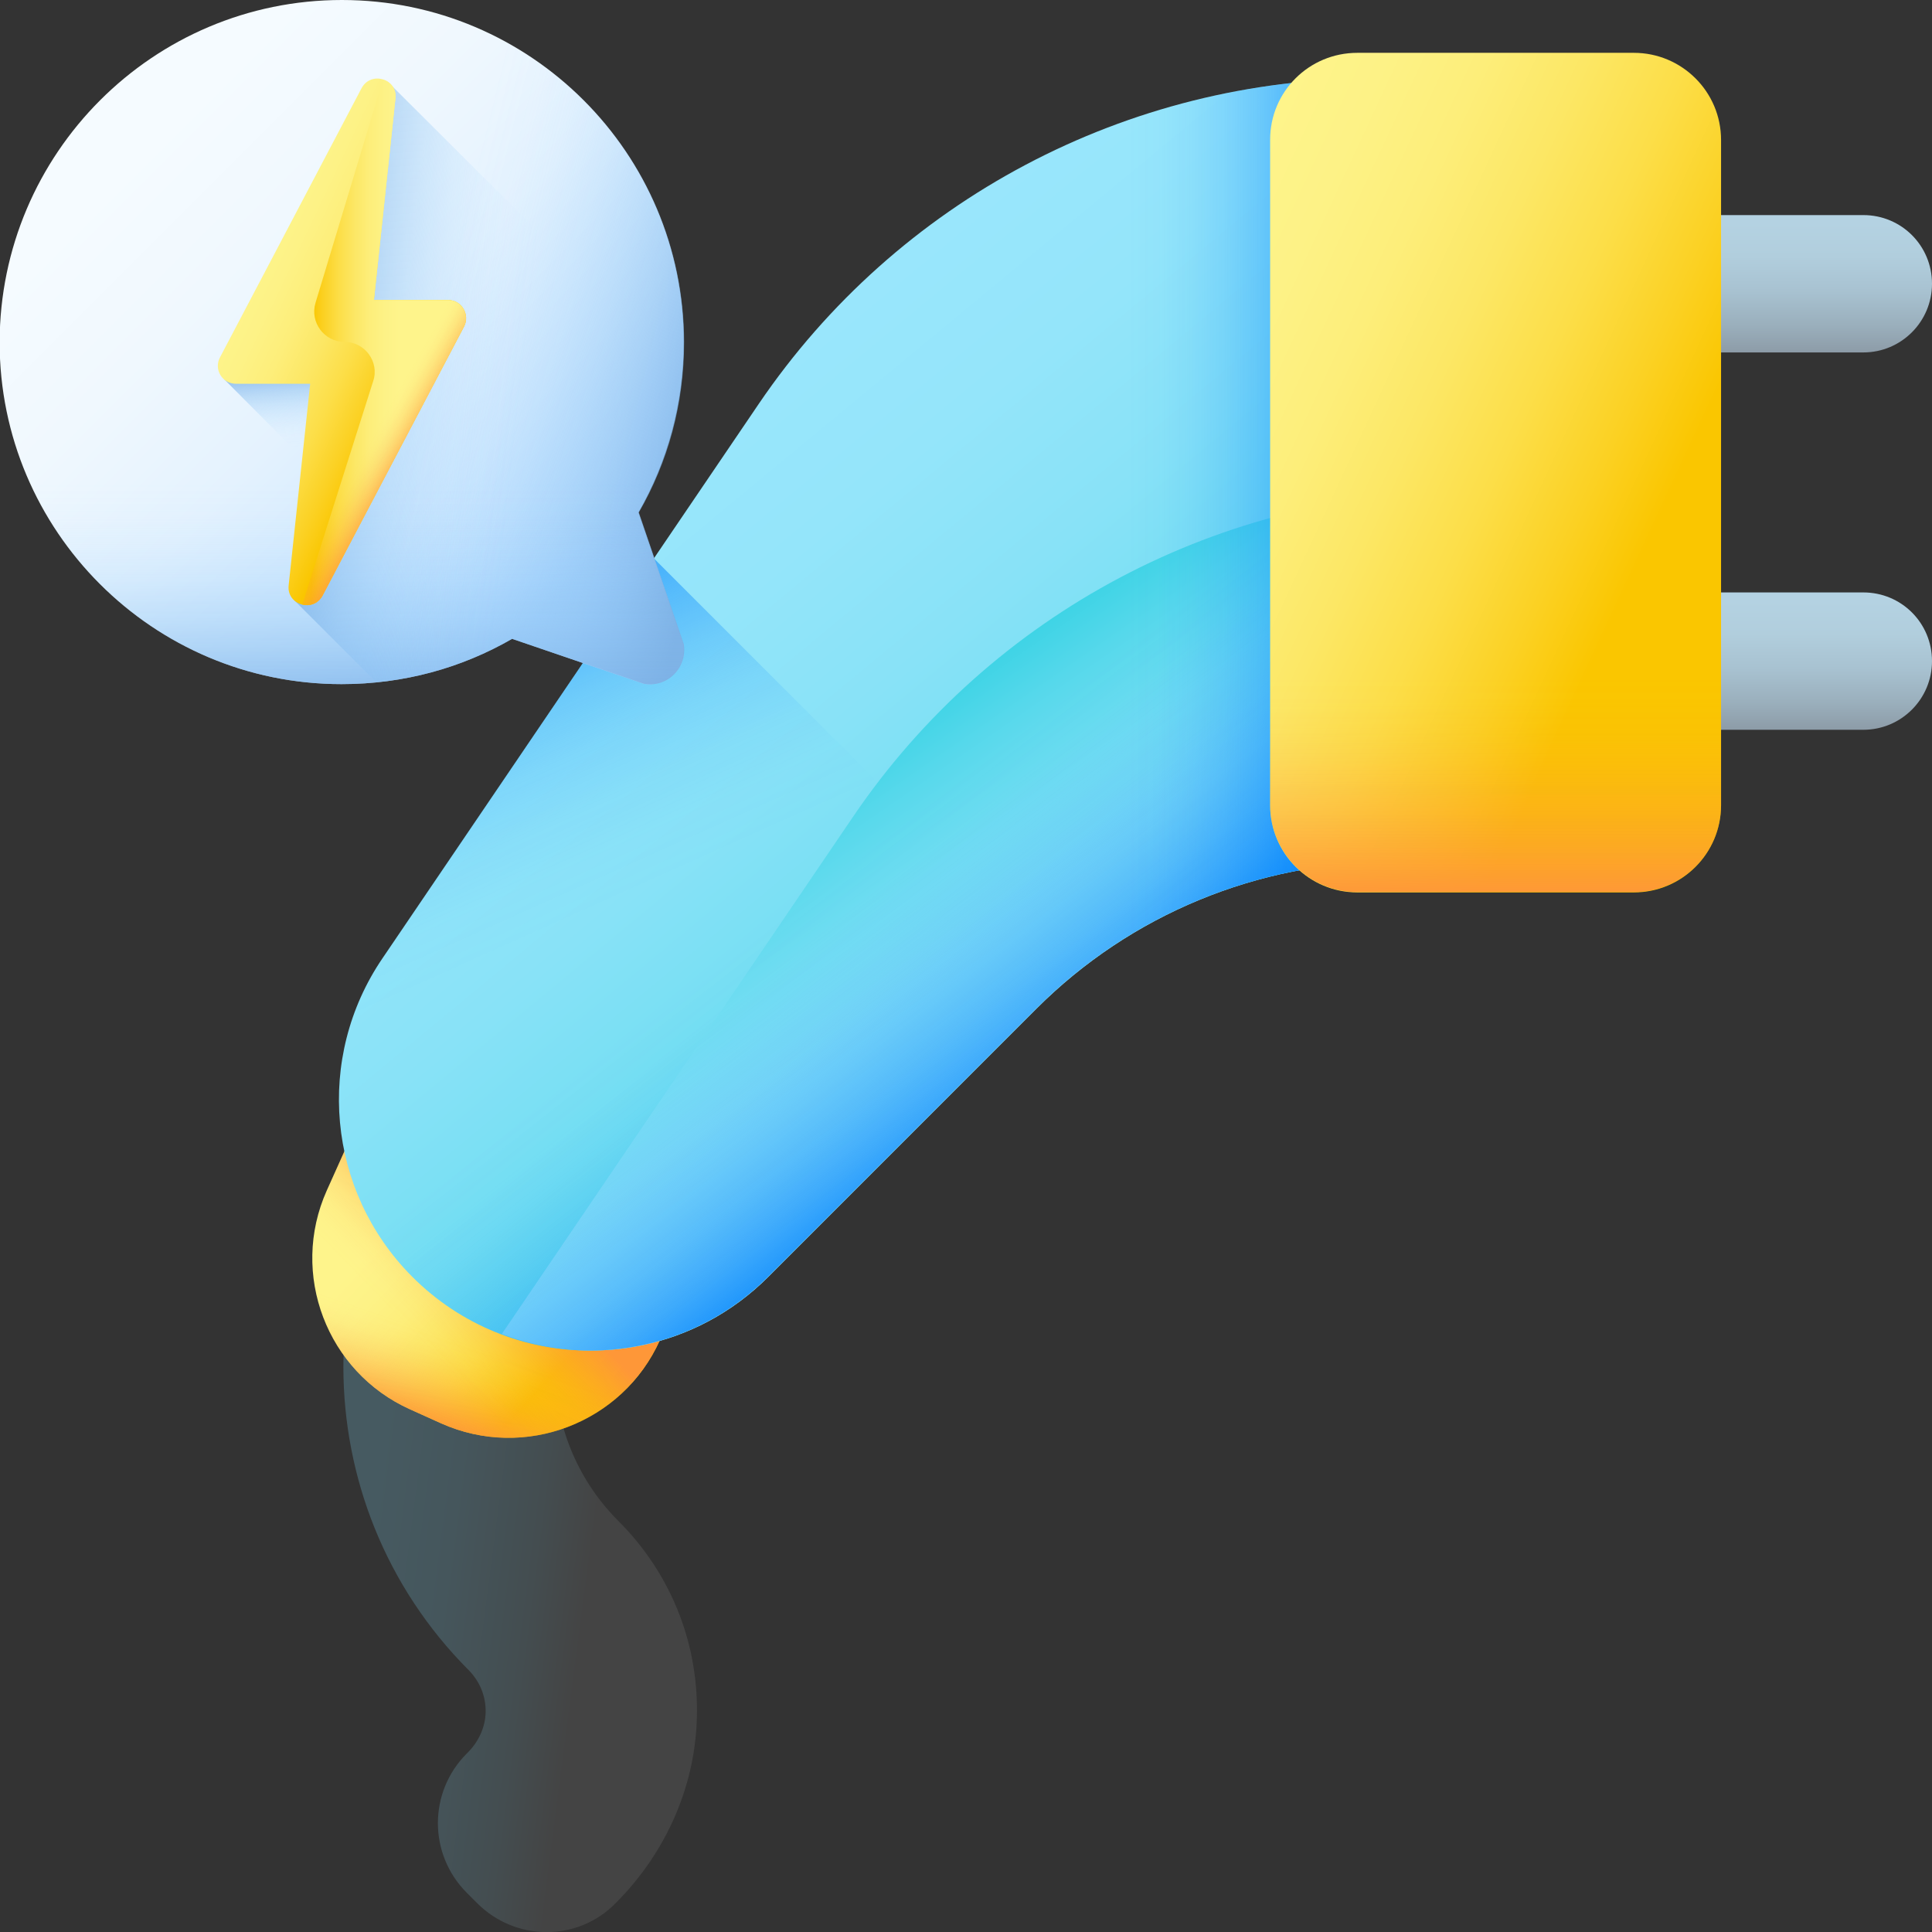
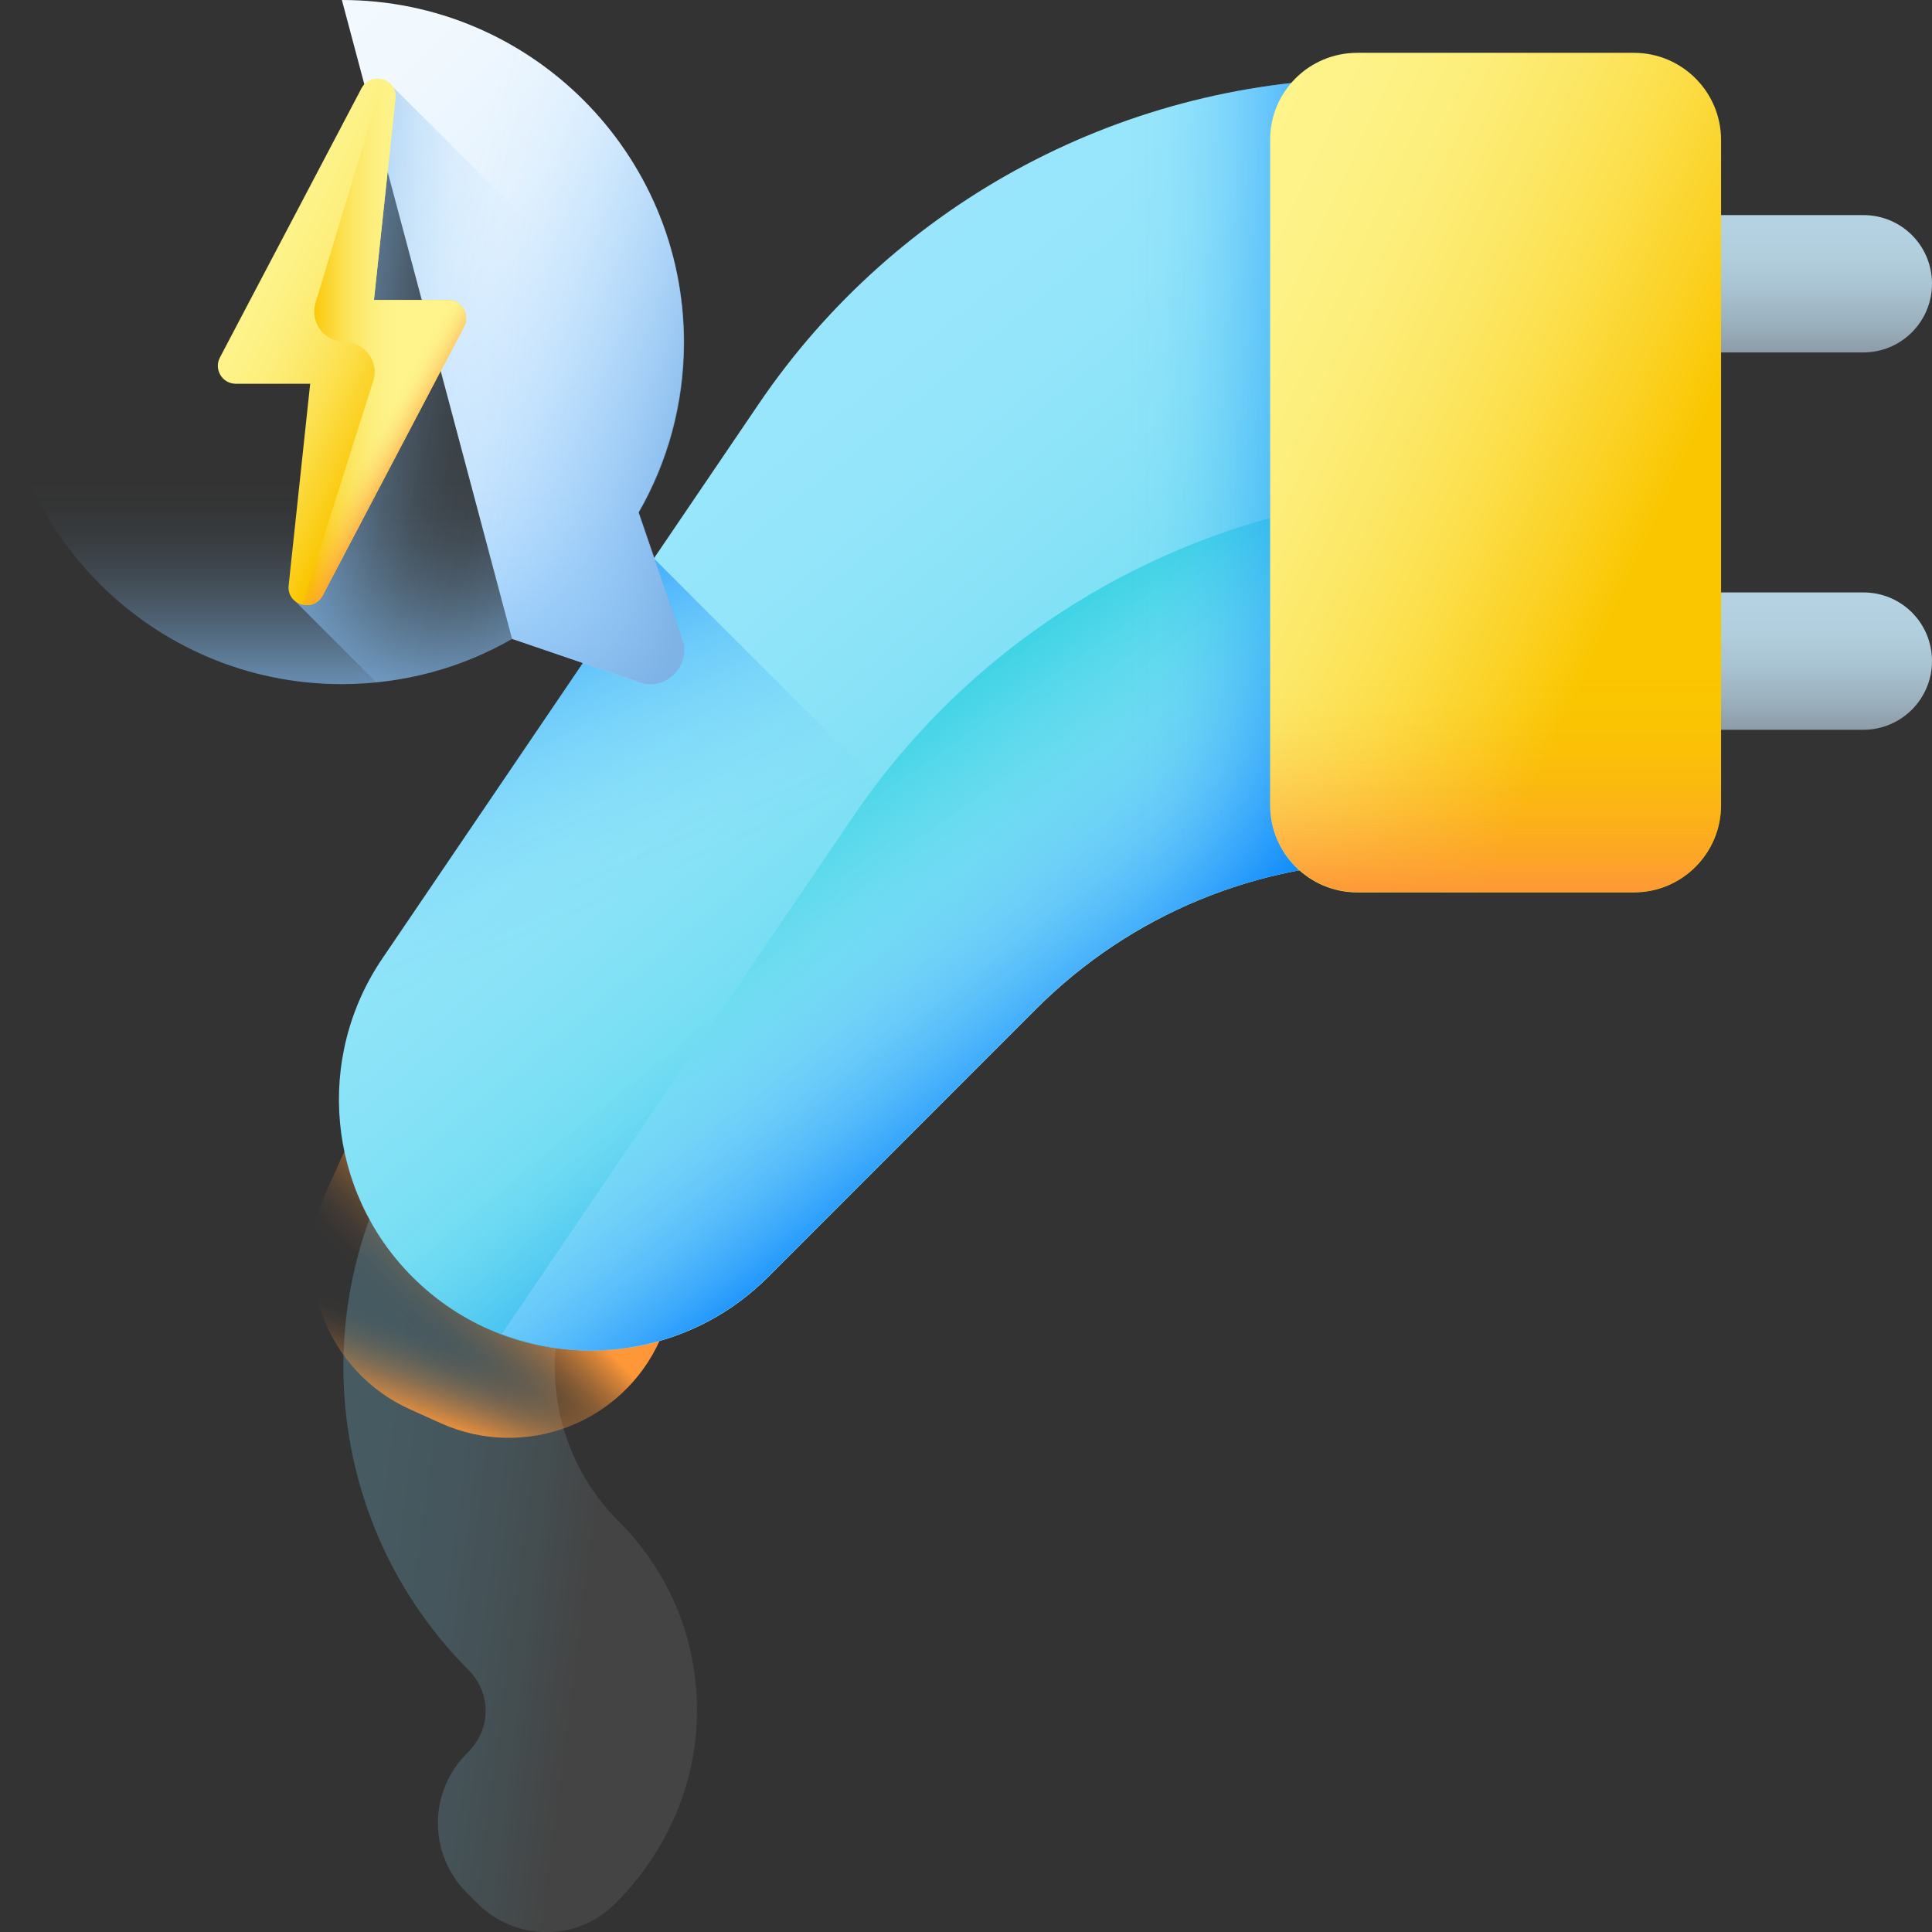
<svg xmlns="http://www.w3.org/2000/svg" xmlns:xlink="http://www.w3.org/1999/xlink" id="_27_Electric_Charger" enable-background="new 0 0 512 512" viewBox="0 0 512 512">
  <rect x="0" y="0" width="512" height="512" fill="#333333" stroke="none" />
  <linearGradient id="SVGID_1_" gradientTransform="matrix(1 0 0 -1 0 514)" gradientUnits="userSpaceOnUse" x1="99.584" x2="158.406" y1="121.531" y2="113.906">
    <stop offset="0" stop-color="#465a61" />
    <stop offset=".368" stop-color="#45565c" />
    <stop offset=".75" stop-color="#444d50" />
    <stop offset="1" stop-color="#444" />
  </linearGradient>
  <linearGradient id="lg1">
    <stop offset="0" stop-color="#fef48b" />
    <stop offset=".165" stop-color="#fdf286" />
    <stop offset=".335" stop-color="#fdee7a" />
    <stop offset=".509" stop-color="#fce765" />
    <stop offset=".684" stop-color="#fcde48" />
    <stop offset=".859" stop-color="#fbd123" />
    <stop offset="1" stop-color="#fac600" />
  </linearGradient>
  <linearGradient id="SVGID_00000165221205238219271060000014911934783382746001_" gradientTransform="matrix(1 0 0 -1 0 514)" gradientUnits="userSpaceOnUse" x1="116.399" x2="159.172" xlink:href="#lg1" y1="203.05" y2="163.486" />
  <linearGradient id="lg2">
    <stop offset="0" stop-color="#fe9738" stop-opacity="0" />
    <stop offset=".121" stop-color="#fe9738" stop-opacity=".016" />
    <stop offset=".246" stop-color="#fe9738" stop-opacity=".065" />
    <stop offset=".373" stop-color="#fe9738" stop-opacity=".147" />
    <stop offset=".502" stop-color="#fe9738" stop-opacity=".262" />
    <stop offset=".632" stop-color="#fe9738" stop-opacity=".41" />
    <stop offset=".762" stop-color="#fe9738" stop-opacity=".59" />
    <stop offset=".892" stop-color="#fe9738" stop-opacity=".8" />
    <stop offset="1" stop-color="#fe9738" />
  </linearGradient>
  <linearGradient id="SVGID_00000036252870861054024200000011945057364171502250_" gradientTransform="matrix(1 0 0 -1 0 514)" gradientUnits="userSpaceOnUse" x1="124.984" x2="117.143" xlink:href="#lg2" y1="157.616" y2="134.804" />
  <linearGradient id="SVGID_00000151531836959369735240000009224156280607844007_" gradientTransform="matrix(1 0 0 -1 0 514)" gradientUnits="userSpaceOnUse" x1="107.247" x2="131.722" xlink:href="#lg2" y1="162.751" y2="186.514" />
  <linearGradient id="lg3">
    <stop offset="0" stop-color="#99e6fc" />
    <stop offset=".188" stop-color="#94e5fa" />
    <stop offset=".383" stop-color="#88e2f7" />
    <stop offset=".582" stop-color="#73def2" />
    <stop offset=".782" stop-color="#56d8eb" />
    <stop offset=".983" stop-color="#31d1e2" />
    <stop offset="1" stop-color="#2ed1e2" />
  </linearGradient>
  <linearGradient id="SVGID_00000173135196294718663700000007081050420335062460_" gradientTransform="matrix(1 0 0 -1 0 514)" gradientUnits="userSpaceOnUse" x1="201.577" x2="341.317" xlink:href="#lg3" y1="413.807" y2="244.955" />
  <linearGradient id="SVGID_00000132783417133979614520000009764360971207917190_" gradientTransform="matrix(1 0 0 -1 0 514)" gradientUnits="userSpaceOnUse" x1="301.078" x2="236.685" xlink:href="#lg3" y1="240.546" y2="333.456" />
  <linearGradient id="lg4">
    <stop offset="0" stop-color="#0182fc" stop-opacity="0" />
    <stop offset=".121" stop-color="#0182fc" stop-opacity=".017" />
    <stop offset=".247" stop-color="#0182fc" stop-opacity=".066" />
    <stop offset=".375" stop-color="#0182fc" stop-opacity=".148" />
    <stop offset=".504" stop-color="#0182fc" stop-opacity=".264" />
    <stop offset=".634" stop-color="#0182fc" stop-opacity=".413" />
    <stop offset=".765" stop-color="#0182fc" stop-opacity=".595" />
    <stop offset=".895" stop-color="#0182fc" stop-opacity=".806" />
    <stop offset="1" stop-color="#0182fc" />
  </linearGradient>
  <linearGradient id="SVGID_00000042726195066589320740000013820870828099116443_" gradientTransform="matrix(1 0 0 -1 0 514)" gradientUnits="userSpaceOnUse" x1="275.002" x2="326.516" xlink:href="#lg4" y1="324.316" y2="258.083" />
  <linearGradient id="SVGID_00000118361464860733281300000009845980476080485262_" gradientTransform="matrix(1 0 0 -1 0 514)" gradientUnits="userSpaceOnUse" x1="298.889" x2="366.14" xlink:href="#lg4" y1="351.389" y2="351.389" />
  <linearGradient id="lg5">
    <stop offset="0" stop-color="#b4d2e2" />
    <stop offset=".258" stop-color="#b1cedd" />
    <stop offset=".525" stop-color="#a8c2d1" />
    <stop offset=".796" stop-color="#9aafbc" />
    <stop offset="1" stop-color="#8d9ca8" />
  </linearGradient>
  <linearGradient id="SVGID_00000101069029895300378430000008735822894177108669_" gradientTransform="matrix(0 1 -1 0 750.63 459.702)" gradientUnits="userSpaceOnUse" x1="-400.517" x2="-366.442" xlink:href="#lg5" y1="289.7" y2="289.7" />
  <linearGradient id="SVGID_00000151543237383562206550000000424933127633463444_" gradientTransform="matrix(0 1 -1 0 750.63 459.702)" gradientUnits="userSpaceOnUse" x1="-300.534" x2="-266.459" xlink:href="#lg5" y1="289.7" y2="289.7" />
  <linearGradient id="SVGID_00000033337261939069563050000013845894873693019778_" gradientTransform="matrix(1 0 0 -1 0 514)" gradientUnits="userSpaceOnUse" x1="309.687" x2="436.634" xlink:href="#lg1" y1="429.018" y2="370.144" />
  <linearGradient id="SVGID_00000083049055923611579330000005331209624156690847_" gradientTransform="matrix(1 0 0 -1 0 514)" gradientUnits="userSpaceOnUse" x1="396.34" x2="396.34" xlink:href="#lg2" y1="334.65" y2="276.696" />
  <linearGradient id="SVGID_00000087398083848002665680000010872298112004912286_" gradientTransform="matrix(1 0 0 -1 0 514)" gradientUnits="userSpaceOnUse" x1="166.842" x2="122.794" xlink:href="#lg4" y1="276.728" y2="374.942" />
  <linearGradient id="SVGID_00000063613369935740959730000004621045744528471481_" gradientTransform="matrix(1 0 0 -1 0 514)" gradientUnits="userSpaceOnUse" x1="38.596" x2="152.836" y1="475.404" y2="361.165">
    <stop offset="0" stop-color="#f5fbff" />
    <stop offset=".241" stop-color="#f0f8fe" />
    <stop offset=".492" stop-color="#e4f2fe" />
    <stop offset=".746" stop-color="#cfe8fe" />
    <stop offset="1" stop-color="#b3dafe" />
  </linearGradient>
  <linearGradient id="lg6">
    <stop offset="0" stop-color="#8ac9fe" stop-opacity="0" />
    <stop offset=".129" stop-color="#89c8fd" stop-opacity=".019" />
    <stop offset=".263" stop-color="#88c6fb" stop-opacity=".075" />
    <stop offset=".399" stop-color="#87c4f8" stop-opacity=".168" />
    <stop offset=".536" stop-color="#85c0f4" stop-opacity=".298" />
    <stop offset=".675" stop-color="#83bbef" stop-opacity=".466" />
    <stop offset=".815" stop-color="#7fb5e9" stop-opacity=".672" />
    <stop offset=".953" stop-color="#7caee1" stop-opacity=".911" />
    <stop offset="1" stop-color="#7bacdf" />
  </linearGradient>
  <linearGradient id="SVGID_00000161602388620294977850000004296038245449615540_" gradientTransform="matrix(1 0 0 -1 0 514)" gradientUnits="userSpaceOnUse" x1="112.597" x2="192.438" xlink:href="#lg6" y1="418.69" y2="398.729" />
  <linearGradient id="SVGID_00000015338815710856186850000004561174835248342940_" gradientTransform="matrix(1 0 0 -1 0 514)" gradientUnits="userSpaceOnUse" x1="90.621" x2="90.621" xlink:href="#lg6" y1="386.482" y2="321.419" />
  <linearGradient id="SVGID_00000126288009118393968670000005791833625637715897_" gradientTransform="matrix(1 0 0 -1 0 514)" gradientUnits="userSpaceOnUse" x1="73.044" x2="71.084" xlink:href="#lg6" y1="394.923" y2="416.963" />
  <linearGradient id="SVGID_00000136413508721891914300000000679006571958220712_" gradientTransform="matrix(1 0 0 -1 0 514)" gradientUnits="userSpaceOnUse" x1="138.238" x2="76.388" xlink:href="#lg6" y1="408.314" y2="415.25" />
  <linearGradient id="SVGID_00000034078101930031844770000009973428378860125354_" gradientTransform="matrix(1 0 0 -1 0 514)" gradientUnits="userSpaceOnUse" x1="63.454" x2="108.325" xlink:href="#lg1" y1="436.271" y2="414.976" />
  <linearGradient id="SVGID_00000173123153740018437480000011106687351961288832_" gradientTransform="matrix(1 0 0 -1 0 514)" gradientUnits="userSpaceOnUse" x1="105.843" x2="82.507" xlink:href="#lg1" y1="423.266" y2="423.266" />
  <linearGradient id="SVGID_00000168839197115416046160000005747956468728187068_" gradientTransform="matrix(1 0 0 -1 0 514)" gradientUnits="userSpaceOnUse" x1="107.435" x2="117.334" xlink:href="#lg2" y1="413.884" y2="408.228" />
  <g>
    <g>
      <path d="m126.4 504.3-2.7-2.7c-10.2-10.2-10.2-26.7 0-36.9l.3-.3c2.8-2.8 4.6-6.6 4.7-10.6.1-4.2-1.5-8.1-4.4-11.1-44.4-44.4-44.4-116.6 0-160.9l39.6 39.6c-22.5 22.5-22.5 59.2 0 81.7 13.5 13.5 20.9 31.4 20.8 50.4 0 19.1-8 37.3-21.5 50.8-10 10.3-26.6 10.3-36.8 0z" fill="url(#SVGID_1_)" />
-       <path d="m99.2 287.5-12.6 28c-9.9 22.1 0 48.1 22.1 58l8.2 3.7c22.1 9.9 48.1 0 58-22.1l12.6-28c5.7-12.7 0-27.6-12.7-33.3l-42.3-19c-12.7-5.6-27.6 0-33.3 12.7z" fill="url(#SVGID_00000165221205238219271060000014911934783382746001_)" />
      <path d="m99.2 287.5-12.6 28c-9.9 22.1 0 48.1 22.1 58l8.2 3.7c22.1 9.9 48.1 0 58-22.1l12.6-28c5.7-12.7 0-27.6-12.7-33.3l-42.3-19c-12.7-5.6-27.6 0-33.3 12.7z" fill="url(#SVGID_00000036252870861054024200000011945057364171502250_)" />
      <path d="m99.2 287.5-12.6 28c-9.9 22.1 0 48.1 22.1 58l8.2 3.7c22.1 9.9 48.1 0 58-22.1l12.6-28c5.7-12.7 0-27.6-12.7-33.3l-42.3-19c-12.7-5.6-27.6 0-33.3 12.7z" fill="url(#SVGID_00000151531836959369735240000009224156280607844007_)" />
      <g>
        <path d="m101.4 253.9 99.7-146.9c36.6-53.9 97.6-86.2 162.8-86.2h61.7v207.6h-57.1c-35.2 0-69 14-93.9 38.9l-71.1 71.1c-26.1 26.1-68.4 26-94.4-.2-22.4-22.6-25.7-57.9-7.7-84.3z" fill="url(#SVGID_00000173135196294718663700000007081050420335062460_)" />
        <path d="m203.6 338.4 71.1-71.1c24.9-24.9 58.7-38.9 93.9-38.9h57.1v-98.2h-36.8c-65.2 0-126.2 32.3-162.8 86.2l-93.1 137.1c23.6 9.1 51.4 4.1 70.6-15.1z" fill="url(#SVGID_00000132783417133979614520000009764360971207917190_)" />
        <path d="m101.4 253.9 99.7-146.9c36.6-53.9 97.6-86.2 162.8-86.2h61.7v207.6h-57.1c-35.2 0-69 14-93.9 38.9l-71.1 71.1c-26.1 26.1-68.4 26-94.4-.2-22.4-22.6-25.7-57.9-7.7-84.3z" fill="url(#SVGID_00000042726195066589320740000013820870828099116443_)" />
        <path d="m237.6 66.7v237.7l37.1-37.1c24.9-24.9 58.7-38.9 93.9-38.9h57.1v-207.6h-61.7c-46.8 0-91.4 16.6-126.4 45.9z" fill="url(#SVGID_00000118361464860733281300000009845980476080485262_)" />
        <g>
          <path d="m512 75.2c0 10-8.1 18.2-18.2 18.2h-65.8c-10 0-18.2-8.1-18.2-18.2 0-10 8.1-18.2 18.2-18.2h65.8c10.1 0 18.2 8.1 18.2 18.2z" fill="url(#SVGID_00000101069029895300378430000008735822894177108669_)" />
          <path d="m512 175.2c0 10-8.1 18.2-18.2 18.2h-65.8c-10 0-18.2-8.1-18.2-18.2 0-10 8.1-18.2 18.2-18.2h65.8c10.1 0 18.2 8.1 18.2 18.2z" fill="url(#SVGID_00000151543237383562206550000000424933127633463444_)" />
        </g>
        <path d="m359.7 14h73.3c12.7 0 23.1 10.3 23.1 23.1v176.3c0 12.7-10.3 23.1-23.1 23.1h-73.3c-12.7 0-23.1-10.3-23.1-23.1v-176.4c0-12.7 10.3-23 23.1-23z" fill="url(#SVGID_00000033337261939069563050000013845894873693019778_)" />
        <path d="m336.6 113.1v100.2c0 12.7 10.3 23.1 23.1 23.1h73.3c12.7 0 23.1-10.3 23.1-23.1v-100.2z" fill="url(#SVGID_00000083049055923611579330000005331209624156690847_)" />
      </g>
    </g>
    <path d="m173.3 148-72 105.9c-17.9 26.4-14.6 61.7 7.8 84.3 26 26.2 68.3 26.3 94.4.2l71.1-71.1c3-3 6.2-5.9 9.4-8.6z" fill="url(#SVGID_00000087398083848002665680000010872298112004912286_)" />
    <g>
      <g>
-         <path d="m90.6 0c50 0 90.6 40.6 90.6 90.6 0 16.4-4.4 31.9-12 45.2l11.9 34.9c1.1 6.2-4.3 11.5-10.5 10.5l-34.9-11.9c-13.3 7.7-28.7 12-45.2 12-50 0-90.6-40.6-90.6-90.6.1-50.1 40.7-90.7 90.7-90.7z" fill="url(#SVGID_00000063613369935740959730000004621045744528471481_)" />
+         <path d="m90.6 0c50 0 90.6 40.6 90.6 90.6 0 16.4-4.4 31.9-12 45.2l11.9 34.9c1.1 6.2-4.3 11.5-10.5 10.5l-34.9-11.9z" fill="url(#SVGID_00000063613369935740959730000004621045744528471481_)" />
        <path d="m90.6 0c-1.8 0-3.7.1-5.5.2v180.9c1.8.1 3.7.2 5.5.2 16.4 0 31.9-4.4 45.2-12l34.9 11.9c6.2 1.1 11.5-4.3 10.5-10.5l-11.9-34.9c7.7-13.3 12-28.7 12-45.2-.1-50-40.6-90.6-90.7-90.6z" fill="url(#SVGID_00000161602388620294977850000004296038245449615540_)" />
        <path d="m181.1 170.7c1 6.2-4.3 11.5-10.5 10.5l-34.9-11.9c-13.3 7.7-28.7 12-45.2 12-50 0-90.6-40.6-90.6-90.6 0-4.8.4-9.6 1.1-14.2h179c.7 4.6 1.1 9.4 1.1 14.2 0 16.4-4.4 31.9-12.1 45.2z" fill="url(#SVGID_00000015338815710856186850000004561174835248342940_)" />
      </g>
-       <path d="m59.3 100.4 22 22.1 2.2-22.1z" fill="url(#SVGID_00000126288009118393968670000005791833625637715897_)" />
      <path d="m103.5 22.4-25.4 136.8 21.6 21.6c13.1-1.3 25.3-5.4 36.1-11.6l34.9 11.9c6.2 1.1 11.5-4.3 10.5-10.5l-11.9-34.9c6.2-10.8 10.3-23.1 11.6-36.1z" fill="url(#SVGID_00000136413508721891914300000000679006571958220712_)" />
      <g>
        <path d="m118.7 79.5h-19.6l5.7-53.4c.6-5.2-6.5-7.4-9-2.7l-37.5 71.3c-1.7 3.2.6 7 4.2 7h19.7l-5.7 53.4c-.6 5.2 6.5 7.4 9 2.7l37.5-71.3c1.6-3.2-.7-7-4.3-7z" fill="url(#SVGID_00000034078101930031844770000009973428378860125354_)" />
        <path d="m118.7 79.5h-19.6l5.7-53.4c.3-2.6-1.3-4.4-3.3-5l-17.9 59.2c-1.5 5.1 2.3 10.3 7.7 10.3 5.4 0 9.3 5.3 7.6 10.4l-18.8 59.2c2 .5 4.2-.2 5.4-2.4l37.5-71.3c1.6-3.2-.7-7-4.3-7z" fill="url(#SVGID_00000173123153740018437480000011106687351961288832_)" />
        <path d="m118.7 79.5h-19.6l5.7-53.4c.3-2.6-1.3-4.4-3.3-5l-17.9 59.2c-1.5 5.1 2.3 10.3 7.7 10.3 5.4 0 9.3 5.3 7.6 10.4l-18.8 59.2c2 .5 4.2-.2 5.4-2.4l37.5-71.3c1.6-3.2-.7-7-4.3-7z" fill="url(#SVGID_00000168839197115416046160000005747956468728187068_)" />
      </g>
    </g>
  </g>
</svg>